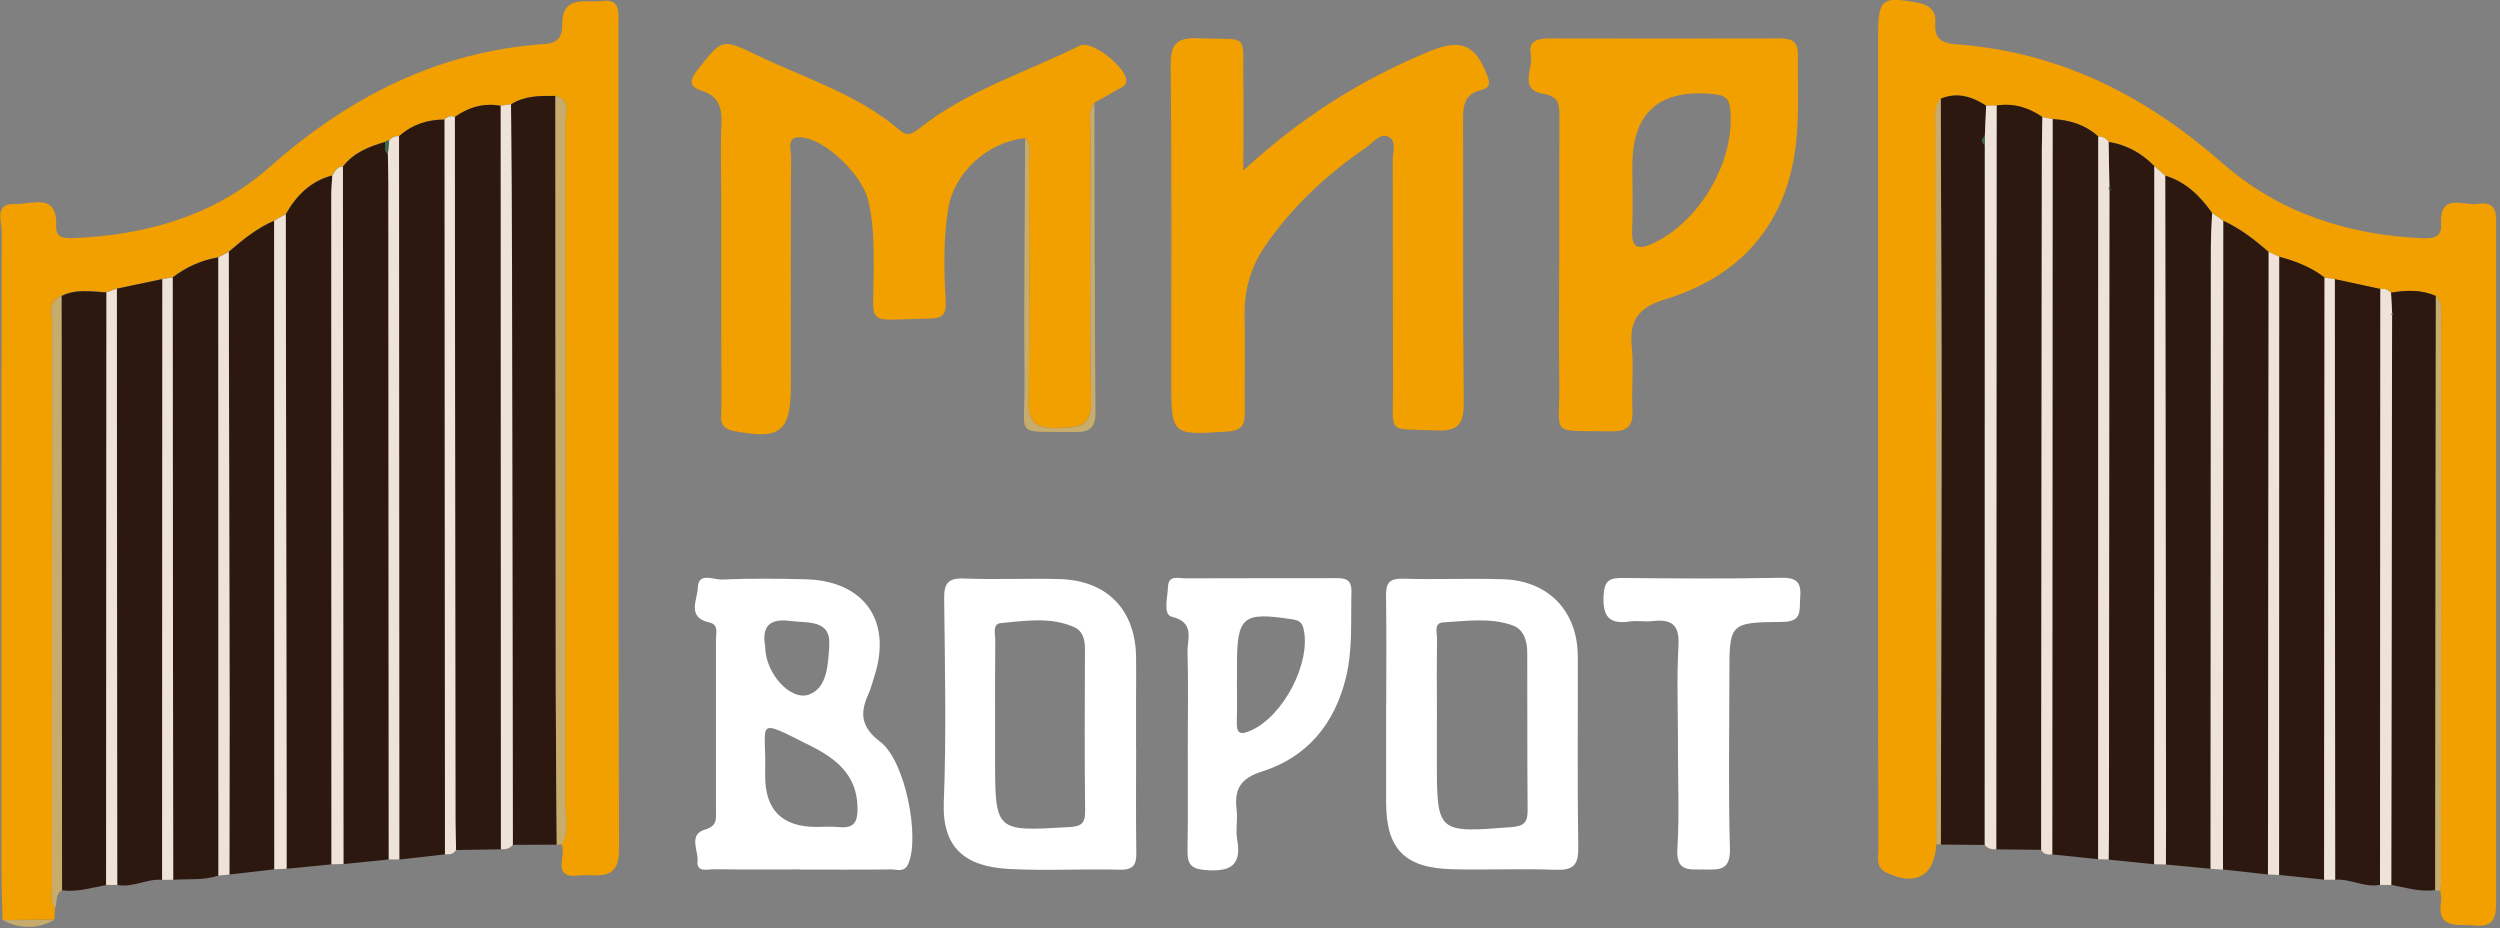
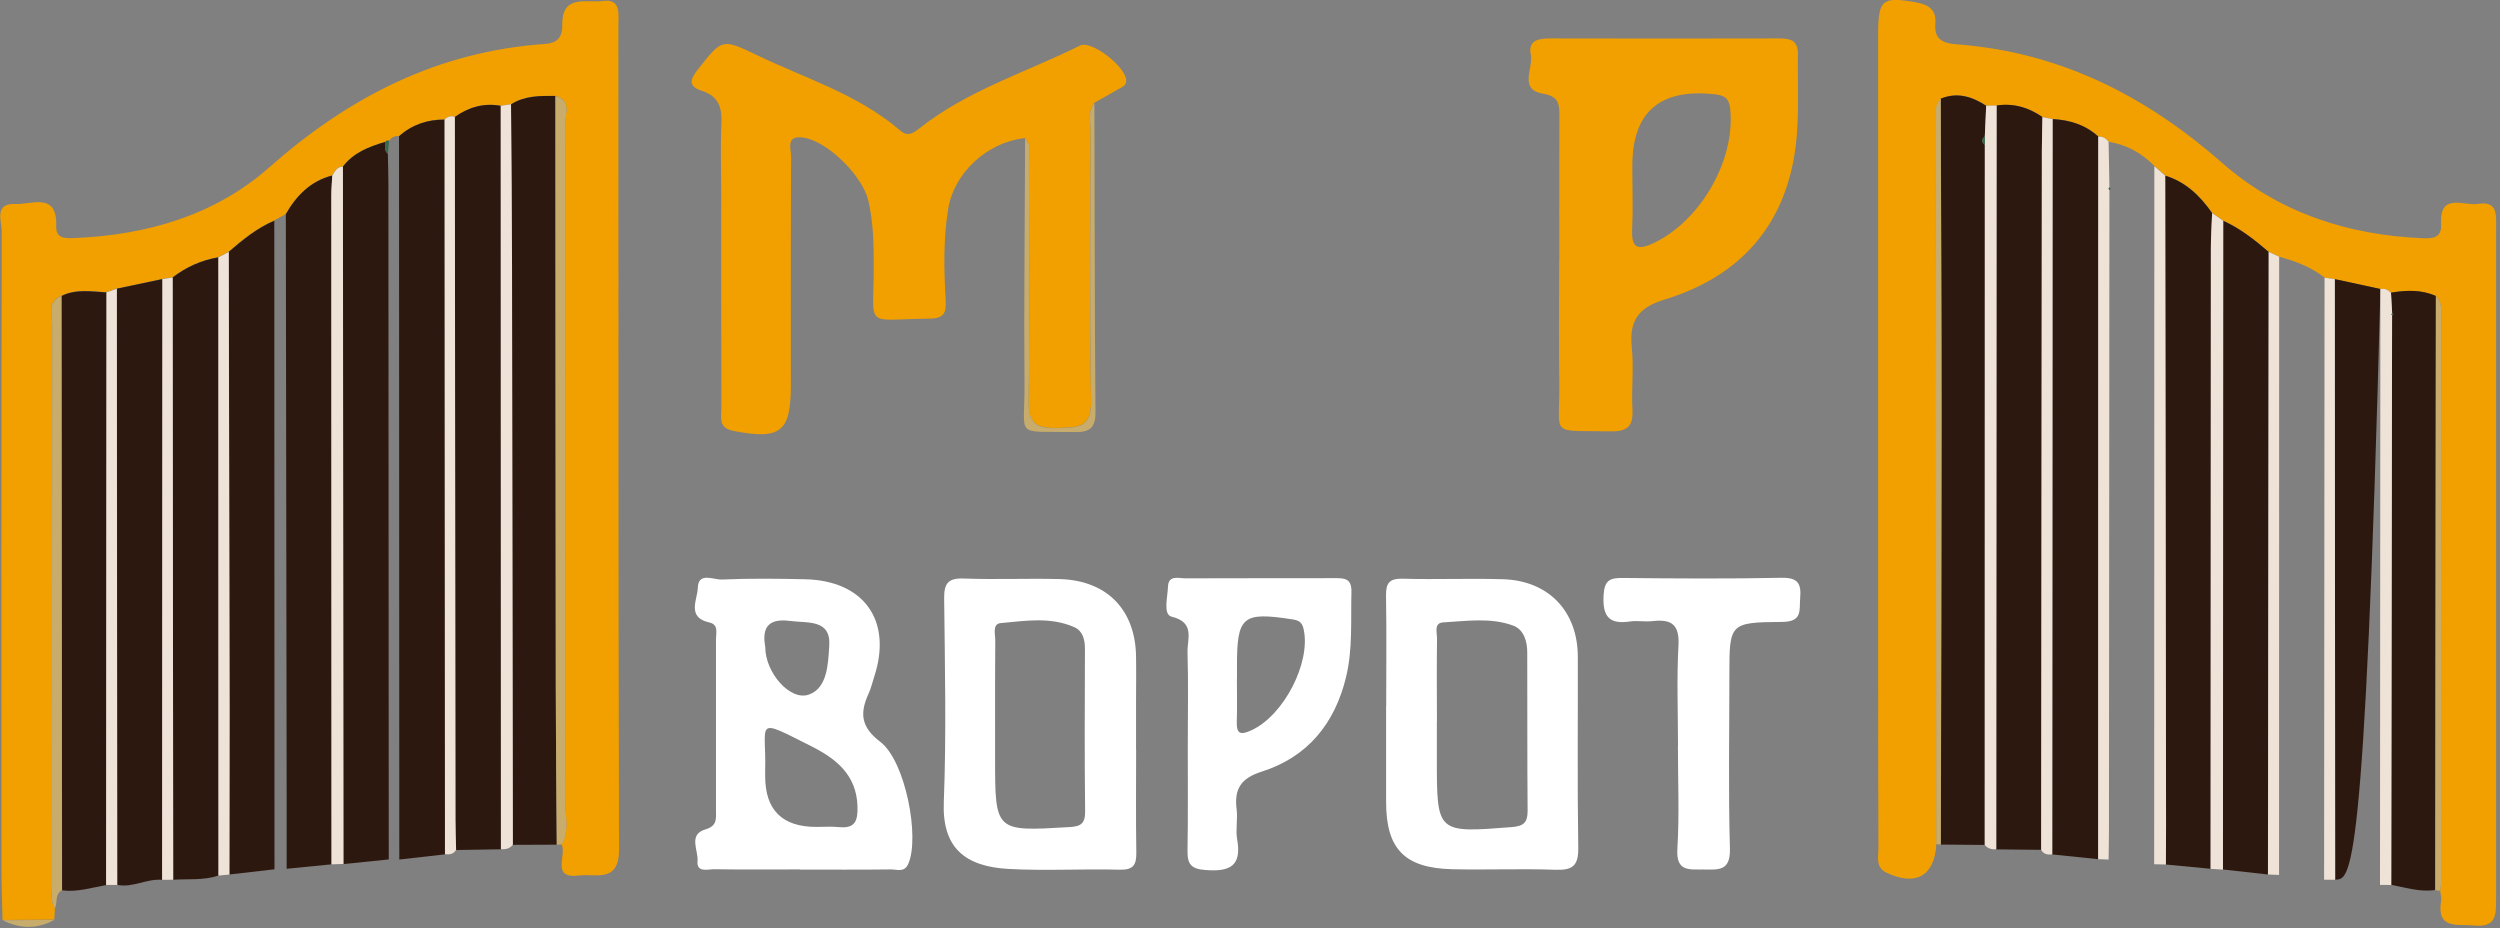
<svg xmlns="http://www.w3.org/2000/svg" width="622" height="231" viewBox="0 0 622 231" fill="none">
  <rect x="0" y="0" width="622" height="231" fill="#808080" stroke="none" />
  <g clip-path="url(#clip0_95_16)">
    <path d="M481.761 210.041C481.332 217.91 476.657 220.57 469.408 217.143C466.585 215.813 467.353 213.31 467.353 211.146C467.285 194.055 467.285 176.965 467.285 159.853C467.285 109.394 467.285 58.958 467.285 8.499C467.285 -0.159 468.302 -0.903 476.702 0.585C479.887 1.149 481.783 2.434 481.512 5.816C481.196 9.717 483.229 10.754 486.752 11.024C512.293 12.918 533.769 23.741 552.829 40.492C566.943 52.893 584.06 58.484 602.781 59.273C605.333 59.386 607.524 59.138 607.343 55.824C606.869 47.775 612.966 51.292 616.557 50.728C621.525 49.939 621.028 53.614 621.028 56.771C621.028 112.438 621.006 168.082 621.028 223.749C621.028 227.65 621.028 230.806 615.586 230.265C611.363 229.837 606.191 231.392 607.343 224.065C607.479 223.276 607.185 222.419 607.117 221.585C607.185 220.953 607.321 220.345 607.321 219.713C607.343 172.794 607.366 125.853 607.366 78.934C607.366 77.085 607.614 75.124 606.056 73.658C602.443 72.035 598.694 72.215 594.9 72.824C594.177 72.102 593.342 71.697 592.281 71.922C588.487 71.11 584.715 70.299 580.921 69.464C580.086 69.329 579.228 69.216 578.392 69.081C575.027 66.466 571.143 64.978 567.078 63.873C566.22 63.467 565.339 63.084 564.481 62.678C561.003 59.657 557.39 56.839 553.167 54.922C552.241 54.268 551.338 53.637 550.412 52.983C547.431 48.744 543.886 45.25 538.76 43.694C537.856 42.905 536.953 42.116 536.05 41.327C532.888 38.102 529.139 36.006 524.668 35.284C524.036 34.405 523.223 33.909 522.094 33.977C518.887 31.023 514.98 29.851 510.734 29.625C509.876 29.445 509.041 29.287 508.183 29.107C504.75 26.739 501.001 25.612 496.801 26.243C495.943 26.266 495.085 26.288 494.226 26.311C490.726 24.011 487.023 22.839 482.89 24.53C481.016 26.672 481.648 29.287 481.648 31.722C481.603 46.738 481.625 61.754 481.648 76.769C481.693 121.186 481.761 165.602 481.829 210.018L481.761 210.041Z" fill="#F2A000" />
    <path d="M0.635 228.957C0.545 224.583 0.364 220.209 0.364 215.835C0.364 163.099 0.319 110.386 0.432 57.65C0.432 55.057 -1.556 50.48 3.842 50.751C7.839 50.953 14.32 47.662 13.981 56.319C13.868 59.386 16.285 59.318 18.43 59.228C36.474 58.506 53.478 53.569 66.938 41.687C86.833 24.101 108.941 12.76 135.634 10.934C138.773 10.708 139.947 9.175 139.902 6.086C139.812 -1.534 146.045 0.788 149.974 0.247C154.604 -0.385 153.858 3.584 153.858 6.334C153.903 74.695 153.813 143.055 154.016 211.393C154.039 219.78 148.167 217.3 144.103 217.819C136.921 218.743 141.099 212.723 139.722 210.04C141.709 206.749 140.625 203.119 140.625 199.669C140.715 143.303 140.715 86.937 140.625 30.572C140.625 28.227 142.228 24.89 138.163 23.853C134.347 23.785 130.53 23.785 127.12 25.927C126.262 26.04 125.404 26.152 124.569 26.288C120.346 25.521 116.597 26.648 113.164 29.061C112.171 28.7 111.335 28.993 110.613 29.715C106.322 29.715 102.505 30.977 99.253 33.863C98.215 33.796 97.379 34.156 96.792 35.036C96.453 34.855 96.16 34.923 95.911 35.239C91.869 36.434 87.962 37.899 85.275 41.416C83.784 41.416 83.31 42.634 82.633 43.626C77.235 45.001 73.712 48.631 71.048 53.276C70.099 53.817 69.151 54.358 68.18 54.877C63.889 56.703 60.343 59.611 56.843 62.632C55.985 63.083 55.127 63.534 54.269 63.985C50.068 64.707 46.275 66.398 42.91 68.99C42.051 69.126 41.216 69.261 40.358 69.396C36.587 70.185 32.793 70.997 29.021 71.786C28.163 72.079 27.305 72.395 26.447 72.688C22.676 72.485 18.859 71.786 15.246 73.59C11.655 75.01 12.988 78.167 12.988 80.624C12.92 127.25 12.92 173.853 12.942 220.479C12.942 222.306 12.491 224.245 13.665 225.936C13.597 226.882 13.552 227.852 13.507 228.799C9.216 228.821 4.926 228.867 0.635 228.889V228.957Z" fill="#F2A000" />
    <path d="M255.027 34.361C245.588 35.33 237.345 43.064 235.922 51.902C234.703 59.365 234.838 66.873 235.267 74.335C235.47 77.763 235.019 79.251 231.202 79.273C214.672 79.431 217.427 82.136 217.382 66.016C217.382 60.582 217.291 55.194 216.027 49.873C214.514 43.537 205.503 34.744 199.474 34.181C195.431 33.797 196.854 37.134 196.832 38.983C196.719 57.944 196.764 76.906 196.764 95.867C196.764 107.524 194.167 109.485 182.469 107.208C178.607 106.464 179.488 103.758 179.488 101.459C179.42 83.737 179.443 66.038 179.443 48.317C179.443 42.477 179.217 36.638 179.488 30.821C179.669 26.83 178.833 23.944 174.678 22.614C171.245 21.509 171.539 19.909 173.639 17.271C179.578 9.785 179.533 9.47 188.115 13.618C200.264 19.48 213.452 23.426 223.931 32.444C225.85 34.113 227.183 33.143 228.809 31.881C240.755 22.456 255.298 17.992 268.69 11.341C271.603 9.898 280.297 16.752 280.207 20.134C280.162 21.419 279.032 21.712 278.197 22.208C276.232 23.358 274.245 24.463 272.258 25.568C270.541 27.777 271.332 30.393 271.332 32.805C271.264 55.126 271.038 77.447 271.445 99.745C271.58 106.532 268.08 106.306 263.292 106.464C258.189 106.644 255.772 105.63 255.885 99.7C256.247 80.107 256.066 60.492 255.976 40.899C255.976 38.712 256.834 36.3 255.004 34.316L255.027 34.361Z" fill="#F2A000" />
-     <path d="M309.386 42.389C324.064 28.839 339.082 19.64 355.567 12.808C363.607 9.494 367.152 11.072 370.156 19.099C370.878 21.038 370.246 22.007 368.643 22.368C363.968 23.405 363.991 26.787 364.013 30.53C364.103 53.662 363.923 76.795 364.171 99.927C364.239 105.158 363.155 107.368 357.329 107.097C344.818 106.488 346.624 108.405 346.579 96.523C346.512 77.561 346.579 58.6 346.512 39.616C346.512 37.677 347.641 34.949 345.315 33.979C343.237 33.123 341.656 35.49 340.008 36.617C330.094 43.381 321.445 51.43 314.647 61.373C311.147 66.514 309.544 72.195 309.657 78.441C309.815 86.558 309.612 94.697 309.702 102.836C309.747 105.97 308.618 107.165 305.366 107.368C291.387 108.27 291.41 108.382 291.41 94.359C291.41 68.295 291.545 42.254 291.274 16.19C291.229 10.937 292.81 9.314 297.981 9.517C311.147 10.035 309.16 7.713 309.341 20.745C309.431 27.351 309.341 33.957 309.341 42.434L309.386 42.389Z" fill="#F2A000" />
    <path d="M387.951 65C387.951 52.915 387.928 40.83 387.973 28.745C387.973 25.814 387.793 23.966 383.909 23.312C377.721 22.275 381.583 16.909 380.86 13.549C380.137 10.122 382.667 9.559 385.535 9.559C404.527 9.604 423.519 9.604 442.488 9.559C445.311 9.559 447.366 9.897 447.321 13.504C447.185 22.252 447.863 31.045 446.259 39.681C442.895 57.875 431.468 69.216 414.237 74.492C407.485 76.544 405.34 79.835 405.994 86.442C406.514 91.605 405.882 96.858 406.153 102.044C406.378 106.237 404.639 107.41 400.642 107.319C385.06 107.004 388.177 108.92 387.951 94.964C387.793 84.976 387.928 74.966 387.928 64.978L387.951 65ZM406.13 42.544C406.13 47.346 406.311 52.149 406.085 56.928C405.859 61.46 407.169 62.497 411.437 60.468C423.157 54.899 431.806 39.748 430.474 27.1C430.181 24.372 429.006 23.718 426.567 23.447C412.927 21.974 406.115 27.911 406.13 41.259C406.13 41.687 406.13 42.093 406.13 42.521V42.544Z" fill="#F2A000" />
    <path d="M199.068 216.31C191.977 216.31 184.864 216.378 177.773 216.265C176.124 216.243 173.279 217.212 173.55 214.236C173.776 211.553 171.156 207.608 175.537 206.345C178.541 205.466 178.134 203.549 178.134 201.565C178.157 187.383 178.157 173.202 178.134 159.02C178.134 157.487 178.834 155.39 176.485 154.872C170.749 153.609 173.55 149.122 173.617 146.259C173.708 142.223 177.524 144.275 179.602 144.185C186.49 143.892 193.377 143.959 200.265 144.117C215.012 144.433 222.08 154.466 217.496 168.399C217.044 169.775 216.728 171.218 216.118 172.548C213.928 177.328 214.086 180.822 219.009 184.565C225.309 189.345 228.9 208.442 225.964 214.958C224.97 217.167 223.141 216.288 221.651 216.31C214.131 216.401 206.611 216.355 199.091 216.355L199.068 216.31ZM190.374 193.11C190.374 201.528 194.612 205.736 203.088 205.736C204.962 205.736 206.859 205.601 208.711 205.781C212.798 206.21 213.453 204.18 213.34 200.573C213.092 192.682 207.875 188.691 201.823 185.647C187.393 178.387 190.713 179.492 190.374 191.87C190.374 192.276 190.374 192.704 190.374 193.11ZM190.396 161.004C190.396 167.34 196.584 174.464 201.236 172.819C205.933 171.173 206.024 165.017 206.317 160.711C206.791 153.992 200.943 155.075 196.561 154.488C190.329 153.654 189.696 157.081 190.396 161.004Z" fill="white" />
    <path d="M344.887 175.727C344.887 166.573 345 157.396 344.842 148.243C344.796 145.064 345.654 143.891 349.042 143.981C357.375 144.229 365.73 143.846 374.063 144.117C385.332 144.5 392.536 152.121 392.559 163.371C392.604 179.199 392.423 195.026 392.672 210.854C392.739 215.295 391.384 216.558 387.026 216.4C378.49 216.085 369.908 216.468 361.372 216.265C349.426 215.994 344.842 211.192 344.864 199.468C344.864 198.002 344.864 196.559 344.864 195.094C344.864 188.646 344.864 182.175 344.864 175.727H344.887ZM357.488 179.537V188.894C357.488 207.314 357.488 207.246 376.118 205.781C379.054 205.555 380.093 204.654 380.07 201.7C379.958 188.601 380.025 175.501 379.98 162.379C379.98 159.516 379.145 156.607 376.39 155.615C370.789 153.586 364.85 154.533 359.069 154.849C356.675 154.984 357.556 157.442 357.533 158.93C357.443 165.784 357.488 172.66 357.51 179.514L357.488 179.537Z" fill="white" />
    <path d="M282.67 186.437C282.67 194.982 282.58 203.527 282.716 212.05C282.761 215.139 282.038 216.469 278.56 216.379C269.392 216.131 260.178 216.694 251.032 216.198C240.102 215.612 234.366 210.945 234.818 199.559C235.473 182.717 235.089 165.807 234.908 148.943C234.863 145.223 235.811 143.78 239.809 143.937C247.735 144.23 255.662 143.87 263.588 144.073C275.354 144.366 282.467 151.648 282.648 163.305C282.716 167.273 282.648 171.218 282.648 175.187C282.648 178.929 282.648 182.695 282.648 186.437H282.67ZM247.577 179.899C247.577 182.807 247.577 185.716 247.577 188.624C247.577 206.954 247.577 206.887 266.004 205.782C268.872 205.624 270.002 204.97 269.979 201.881C269.821 188.376 269.889 174.871 269.934 161.366C269.934 159.089 269.347 156.969 267.337 156.067C261.398 153.407 255.097 154.467 248.954 155.03C246.854 155.233 247.622 157.781 247.622 159.314C247.554 166.168 247.577 173.022 247.577 179.876V179.899Z" fill="white" />
    <path d="M482.844 24.551C486.976 22.86 490.657 24.032 494.18 26.332C494.067 28.857 493.954 31.405 493.842 33.93C492.961 34.629 492.938 35.328 493.842 36.027C493.842 94.084 493.842 152.163 493.819 210.22C490.183 210.198 486.525 210.152 482.889 210.13C482.957 174.732 483.07 139.312 483.07 103.914C483.07 77.467 482.934 51.02 482.866 24.574L482.844 24.551Z" fill="#2D180F" />
    <path d="M127.144 25.972C130.554 23.807 134.348 23.83 138.187 23.875C138.209 72.643 138.232 121.388 138.277 170.156C138.277 183.481 138.435 196.828 138.525 210.153C134.867 210.153 131.231 210.175 127.573 210.198C127.505 162.31 127.46 114.421 127.37 66.555C127.347 53.027 127.211 39.5 127.121 25.972H127.144Z" fill="#2D180F" />
    <path d="M496.754 26.243C500.955 25.612 504.703 26.739 508.136 29.107C508.091 31.812 508.023 34.518 508.001 37.224C507.933 95.303 507.888 153.36 507.82 211.439C504.094 211.394 500.39 211.371 496.664 211.326C496.687 149.64 496.709 87.953 496.754 26.266V26.243Z" fill="#2D180F" />
    <path d="M113.163 29.107C116.596 26.672 120.367 25.568 124.567 26.334C124.567 87.998 124.59 149.64 124.613 211.304C120.886 211.372 117.183 211.417 113.457 211.485C113.412 208.982 113.299 206.502 113.299 203.999C113.231 145.717 113.186 87.412 113.141 29.13L113.163 29.107Z" fill="#2D180F" />
    <path d="M510.688 29.625C514.934 29.851 518.84 31.045 522.047 33.976C522.047 93.905 522.047 153.833 522.024 213.761C518.208 213.378 514.414 212.972 510.598 212.589C510.62 151.601 510.665 90.613 510.688 29.625Z" fill="#2D180F" />
    <path d="M99.277 33.907C102.507 31.021 106.323 29.736 110.636 29.758C110.659 90.701 110.704 151.621 110.727 212.564C106.933 212.992 103.139 213.421 99.345 213.849C99.345 153.876 99.3 93.902 99.277 33.929V33.907Z" fill="#2D180F" />
-     <path d="M524.62 35.309C529.114 36.03 532.863 38.127 536.002 41.351C536.002 99.25 535.979 157.126 535.957 215.025C532.163 214.642 528.392 214.259 524.598 213.876C524.62 211.373 524.688 208.893 524.688 206.39C524.733 153.361 524.778 100.332 524.801 47.303C524.914 47.258 525.049 47.191 525.162 47.145C525.049 46.965 524.914 46.785 524.801 46.604C524.733 42.839 524.665 39.074 524.598 35.309H524.62Z" fill="#2D180F" />
    <path d="M85.32 41.463C88.007 37.923 91.891 36.48 95.933 35.285C95.798 36.345 95.527 37.427 96.498 38.261C96.543 40.764 96.633 43.244 96.633 45.747C96.678 101.774 96.701 157.802 96.724 213.83C92.952 214.213 89.204 214.596 85.432 214.979C85.387 157.148 85.342 99.317 85.297 41.485L85.32 41.463Z" fill="#2D180F" />
    <path d="M295.522 185.377C295.522 177.666 295.68 169.955 295.454 162.244C295.363 158.997 297.418 154.871 291.502 153.428C289.311 152.887 290.508 148.536 290.598 145.943C290.711 142.99 293.263 143.891 294.912 143.891C307.219 143.824 319.549 143.891 331.857 143.846C334.296 143.846 336.328 143.734 336.238 147.273C336.057 154.353 336.577 161.477 334.906 168.422C332.128 179.988 325.353 188.353 313.904 191.983C308.71 193.629 307.039 196.312 307.671 201.362C307.987 203.82 307.377 206.412 307.806 208.847C308.981 215.476 306 216.919 299.97 216.468C296.312 216.197 295.409 215.003 295.454 211.643C295.612 202.895 295.499 194.147 295.522 185.399V185.377ZM307.739 168.895C307.739 172.435 307.829 175.975 307.716 179.492C307.603 182.649 308.642 182.942 311.375 181.679C319.391 178.004 326.211 164.837 324.337 156.517C323.931 154.714 323.095 154.33 321.446 154.082C309.139 152.188 307.739 153.338 307.761 165.761C307.761 166.798 307.761 167.836 307.761 168.873L307.739 168.895Z" fill="white" />
    <path d="M56.91 62.678C60.388 59.679 63.956 56.748 68.247 54.922C68.247 108.717 68.269 162.49 68.292 216.286C64.566 216.714 60.817 217.143 57.091 217.571C57.091 204.043 57.159 190.516 57.136 176.965C57.091 138.862 57.001 100.759 56.933 62.655L56.91 62.678Z" fill="#2D180F" />
    <path d="M553.122 54.922C557.345 56.838 560.959 59.679 564.436 62.678C564.369 114.309 564.323 165.94 564.256 217.571C560.53 217.165 556.781 216.737 553.055 216.331C553.055 162.536 553.1 108.717 553.122 54.922Z" fill="#2D180F" />
    <path d="M42.957 69.037C46.344 66.444 50.116 64.753 54.316 64.031C54.316 115.302 54.316 166.572 54.339 217.842C50.658 219.082 46.841 218.631 43.093 218.879C43.047 168.939 43.002 118.977 42.957 69.037Z" fill="#2D180F" />
-     <path d="M567.054 63.875C571.119 64.957 575.003 66.445 578.368 69.061C578.323 119.001 578.3 168.941 578.255 218.859C574.506 218.475 570.78 218.069 567.031 217.686C567.031 166.416 567.031 115.145 567.054 63.875Z" fill="#2D180F" />
    <path d="M71.094 53.322C73.758 48.677 77.281 45.047 82.679 43.672C82.588 45.34 82.43 47.009 82.43 48.655C82.43 104.119 82.43 159.583 82.475 215.047C78.749 215.407 75.046 215.768 71.32 216.151C71.32 210.131 71.32 204.089 71.32 198.069C71.252 149.82 71.184 101.593 71.116 53.344L71.094 53.322Z" fill="#2D180F" />
    <path d="M538.714 43.719C543.84 45.274 547.386 48.769 550.367 53.008C550.254 55.916 550.05 58.825 550.05 61.733C550.005 113.207 550.005 164.68 549.983 216.153C546.279 215.792 542.576 215.454 538.85 215.093C538.85 211.96 538.895 208.848 538.895 205.714C538.827 151.716 538.759 97.717 538.691 43.719H538.714Z" fill="#2D180F" />
-     <path d="M580.898 69.441C584.692 70.253 588.464 71.065 592.258 71.899C592.235 121.321 592.19 170.742 592.167 220.141C588.306 220.93 584.805 218.563 580.989 218.879C580.966 169.074 580.921 119.246 580.898 69.441Z" fill="#2D180F" />
+     <path d="M580.898 69.441C584.692 70.253 588.464 71.065 592.258 71.899C588.306 220.93 584.805 218.563 580.989 218.879C580.966 169.074 580.921 119.246 580.898 69.441Z" fill="#2D180F" />
    <path d="M29.066 71.831C32.838 71.042 36.632 70.231 40.403 69.441C40.38 119.269 40.358 169.074 40.335 218.901C36.519 218.563 33.018 220.93 29.179 220.164C29.157 170.72 29.112 121.275 29.089 71.831H29.066Z" fill="#2D180F" />
    <path d="M15.293 73.659C18.906 71.855 22.723 72.554 26.494 72.757C26.471 121.908 26.426 171.059 26.404 220.21C22.768 220.841 19.222 222.013 15.451 221.517C15.406 172.231 15.361 122.967 15.316 73.681L15.293 73.659Z" fill="#2D180F" />
    <path d="M594.875 72.802C598.669 72.193 602.418 72.013 606.031 73.636C605.986 122.9 605.941 172.163 605.873 221.427C602.124 222.013 598.556 220.796 594.943 220.165C595.01 172.907 595.078 125.65 595.146 78.393H595.507C595.394 78.235 595.281 78.1 595.169 77.965C595.078 76.251 594.965 74.515 594.875 72.802Z" fill="#2D180F" />
    <path d="M417.488 185.6C417.488 177.28 417.149 168.916 417.601 160.619C417.894 155.388 415.862 153.99 411.187 154.531C409.335 154.757 407.393 154.351 405.564 154.621C400.325 155.41 398.699 153.359 398.97 148.128C399.173 144.385 400.505 143.754 403.78 143.799C416.923 143.934 430.066 144.024 443.187 143.754C447.274 143.664 448.2 145.129 447.884 148.782C447.635 151.893 448.516 154.711 443.345 154.734C430.269 154.824 430.269 155.117 430.269 168.036C430.269 182.398 429.998 196.783 430.405 211.122C430.563 216.759 427.582 216.376 423.879 216.331C420.288 216.285 416.968 216.962 417.33 211.19C417.849 202.69 417.465 194.122 417.465 185.6H417.488Z" fill="white" />
    <path d="M82.475 215.045C82.475 159.581 82.43 104.117 82.43 48.653C82.43 46.985 82.588 45.316 82.678 43.67C83.333 42.678 83.807 41.461 85.32 41.461C85.365 99.292 85.411 157.124 85.456 214.955C84.462 214.978 83.469 215 82.497 215.045H82.475Z" fill="#EFE2D7" />
    <path d="M538.712 43.715C538.78 97.713 538.848 151.712 538.915 205.71C538.915 208.844 538.893 211.956 538.87 215.09C537.899 215.067 536.928 215.045 535.957 215.022C535.957 157.123 535.98 99.247 536.002 41.348C536.906 42.137 537.809 42.926 538.712 43.715Z" fill="#EFE2D7" />
    <path d="M550.004 216.153C550.004 164.68 550.026 113.207 550.072 61.733C550.072 58.825 550.275 55.916 550.388 53.008C551.314 53.662 552.217 54.293 553.143 54.947C553.143 108.742 553.098 162.56 553.075 216.356C552.059 216.288 551.043 216.243 550.027 216.176L550.004 216.153Z" fill="#EFE2D7" />
-     <path d="M71.094 53.32C71.162 101.569 71.229 149.796 71.297 198.045C71.297 204.065 71.297 210.108 71.297 216.127C70.281 216.173 69.264 216.24 68.248 216.285C68.248 162.49 68.226 108.717 68.203 54.921C69.152 54.38 70.1 53.839 71.071 53.32H71.094Z" fill="#EFE2D7" />
    <path d="M124.639 211.28C124.639 149.616 124.616 87.974 124.594 26.31C125.452 26.197 126.31 26.062 127.146 25.949C127.236 39.477 127.371 53.005 127.394 66.533C127.484 114.421 127.529 162.309 127.597 210.175C126.829 211.145 125.813 211.37 124.639 211.258V211.28Z" fill="#EFE2D7" />
    <path d="M138.526 210.176C138.436 196.851 138.3 183.504 138.278 170.179C138.21 121.411 138.21 72.666 138.188 23.898C142.252 24.936 140.649 28.272 140.649 30.617C140.739 86.983 140.739 143.349 140.649 199.715C140.649 203.164 141.733 206.772 139.746 210.086C139.339 210.131 138.955 210.154 138.549 210.176H138.526Z" fill="#C8AC6B" />
    <path d="M496.755 26.242C496.733 87.929 496.71 149.616 496.665 211.303C495.536 211.37 494.52 211.145 493.797 210.198C493.797 152.141 493.797 94.062 493.819 36.005C493.819 35.306 493.819 34.607 493.819 33.908C493.932 31.383 494.045 28.835 494.158 26.31C495.016 26.31 495.874 26.265 496.733 26.242H496.755Z" fill="#EFE2D7" />
    <path d="M510.689 29.625C510.667 90.613 510.621 151.601 510.599 212.588C509.47 212.679 508.431 212.588 507.844 211.439C507.889 153.382 507.957 95.302 508.024 37.246C508.024 34.54 508.115 31.834 508.16 29.129C509.018 29.309 509.854 29.467 510.712 29.648L510.689 29.625Z" fill="#EFE2D7" />
    <path d="M110.704 212.544C110.681 151.601 110.636 90.681 110.613 29.738C111.336 29.016 112.171 28.723 113.165 29.084C113.21 87.366 113.255 145.671 113.323 203.953C113.323 206.456 113.414 208.936 113.481 211.439C112.849 212.544 111.833 212.656 110.704 212.521V212.544Z" fill="#EFE2D7" />
    <path d="M524.824 47.281C524.779 100.31 524.756 153.339 524.711 206.368C524.711 208.871 524.643 211.351 524.62 213.853C523.762 213.831 522.904 213.808 522.023 213.763C522.023 153.835 522.023 93.907 522.046 33.979C523.153 33.911 523.988 34.407 524.62 35.286C524.688 39.052 524.756 42.817 524.824 46.56L524.598 46.898L524.824 47.259V47.281Z" fill="#EFE2D7" />
-     <path d="M96.726 213.831C96.703 157.803 96.681 101.776 96.635 45.748C96.635 43.245 96.545 40.765 96.5 38.263C96.613 37.203 96.703 36.143 96.816 35.084C97.403 34.204 98.216 33.821 99.278 33.911C99.278 93.885 99.323 153.858 99.345 213.831C98.487 213.831 97.607 213.831 96.748 213.831H96.726Z" fill="#EFE2D7" />
    <path d="M567.055 63.875C567.055 115.145 567.055 166.415 567.032 217.686C566.107 217.641 565.203 217.618 564.277 217.573C564.345 165.942 564.39 114.311 564.458 62.68C565.316 63.086 566.197 63.469 567.055 63.875Z" fill="#EFE2D7" />
    <path d="M54.358 217.844C54.358 166.573 54.358 115.303 54.336 64.032C55.194 63.581 56.052 63.131 56.91 62.68C56.978 100.783 57.068 138.886 57.114 176.99C57.114 190.517 57.091 204.068 57.068 217.596C56.165 217.686 55.262 217.753 54.358 217.844Z" fill="#EFE2D7" />
    <path d="M40.336 218.901C40.358 169.073 40.381 119.268 40.404 69.441C41.262 69.306 42.097 69.17 42.956 69.035C43.001 118.975 43.046 168.938 43.091 218.878C42.165 218.878 41.239 218.878 40.336 218.901Z" fill="#EFE2D7" />
    <path d="M580.899 69.443C580.922 119.248 580.967 169.075 580.989 218.88C580.064 218.88 579.16 218.88 578.234 218.88C578.28 168.94 578.302 119 578.347 69.082C579.183 69.217 580.041 69.33 580.877 69.465L580.899 69.443Z" fill="#EFE2D7" />
    <path d="M15.292 73.659C15.337 122.946 15.382 172.209 15.428 221.496C13.553 222.51 14.366 224.539 13.666 226.005C12.514 224.291 12.944 222.375 12.944 220.526C12.944 173.9 12.921 127.297 12.989 80.671C12.989 78.214 11.679 75.057 15.247 73.637L15.292 73.659Z" fill="#C8AC6B" />
    <path d="M26.401 220.187C26.424 171.036 26.469 121.885 26.492 72.734C27.35 72.441 28.208 72.125 29.066 71.832C29.089 121.276 29.134 170.72 29.157 220.164C28.231 220.164 27.305 220.164 26.379 220.164L26.401 220.187Z" fill="#EFE2D7" />
    <path d="M594.877 72.801C594.967 74.514 595.08 76.251 595.171 77.964L594.922 78.19L595.148 78.415C595.08 125.672 595.013 172.929 594.945 220.186C594.019 220.186 593.07 220.186 592.145 220.164C592.167 170.742 592.212 121.321 592.235 71.922C593.296 71.696 594.132 72.102 594.854 72.823L594.877 72.801Z" fill="#EFE2D7" />
    <path d="M482.844 24.554C482.912 51.001 483.047 77.448 483.047 103.894C483.047 139.292 482.934 174.712 482.866 210.11C482.505 210.11 482.121 210.065 481.76 210.02C481.692 165.604 481.647 121.187 481.579 76.771C481.579 61.755 481.557 46.739 481.579 31.724C481.579 29.288 480.947 26.673 482.821 24.531L482.844 24.554Z" fill="#C8AC6B" />
    <path d="M255.03 34.361C256.836 36.323 255.978 38.735 256.001 40.945C256.068 60.538 256.249 80.153 255.91 99.746C255.797 105.675 258.214 106.69 263.317 106.51C268.105 106.329 271.583 106.555 271.47 99.791C271.063 77.492 271.289 55.172 271.357 32.851C271.357 30.438 270.566 27.823 272.283 25.613C272.35 51.271 272.35 76.906 272.554 102.541C272.576 106.442 271.131 107.569 267.427 107.502C252.094 107.186 255.007 109.26 254.894 95.665C254.736 75.238 254.984 54.811 255.052 34.384L255.03 34.361Z" fill="#C8AC6B" />
    <path d="M605.898 221.451C605.944 172.188 605.989 122.924 606.056 73.66C607.615 75.148 607.366 77.087 607.366 78.936C607.366 125.855 607.366 172.796 607.321 219.715C607.321 220.347 607.186 220.955 607.118 221.587C606.711 221.587 606.305 221.587 605.898 221.474V221.451Z" fill="#C8AC6B" />
    <path d="M0.637 228.957C4.927 228.935 9.218 228.89 13.509 228.867C9.241 231.235 4.95 231.099 0.637 228.957Z" fill="#C8AC6B" />
    <path d="M96.814 35.082C96.701 36.142 96.611 37.224 96.498 38.261C95.527 37.404 95.798 36.322 95.933 35.262C96.182 34.947 96.475 34.879 96.814 35.059V35.082Z" fill="#386A4B" />
    <path d="M493.841 33.934C493.841 34.633 493.841 35.331 493.841 36.03C492.938 35.331 492.96 34.633 493.841 33.934Z" fill="#386A4B" />
    <path d="M524.823 47.277L524.598 46.916L524.823 46.578C524.936 46.758 525.072 46.939 525.185 47.119C525.072 47.164 524.936 47.232 524.823 47.277Z" fill="#386A4B" />
    <path d="M595.171 78.392L594.945 78.167L595.194 77.941C595.307 78.077 595.42 78.212 595.532 78.347H595.171V78.392Z" fill="#386A4B" />
  </g>
  <defs>
    <clipPath id="clip0_95_16">
      <rect width="620.956" height="230.604" fill="white" transform="translate(0.094)" />
    </clipPath>
  </defs>
</svg>